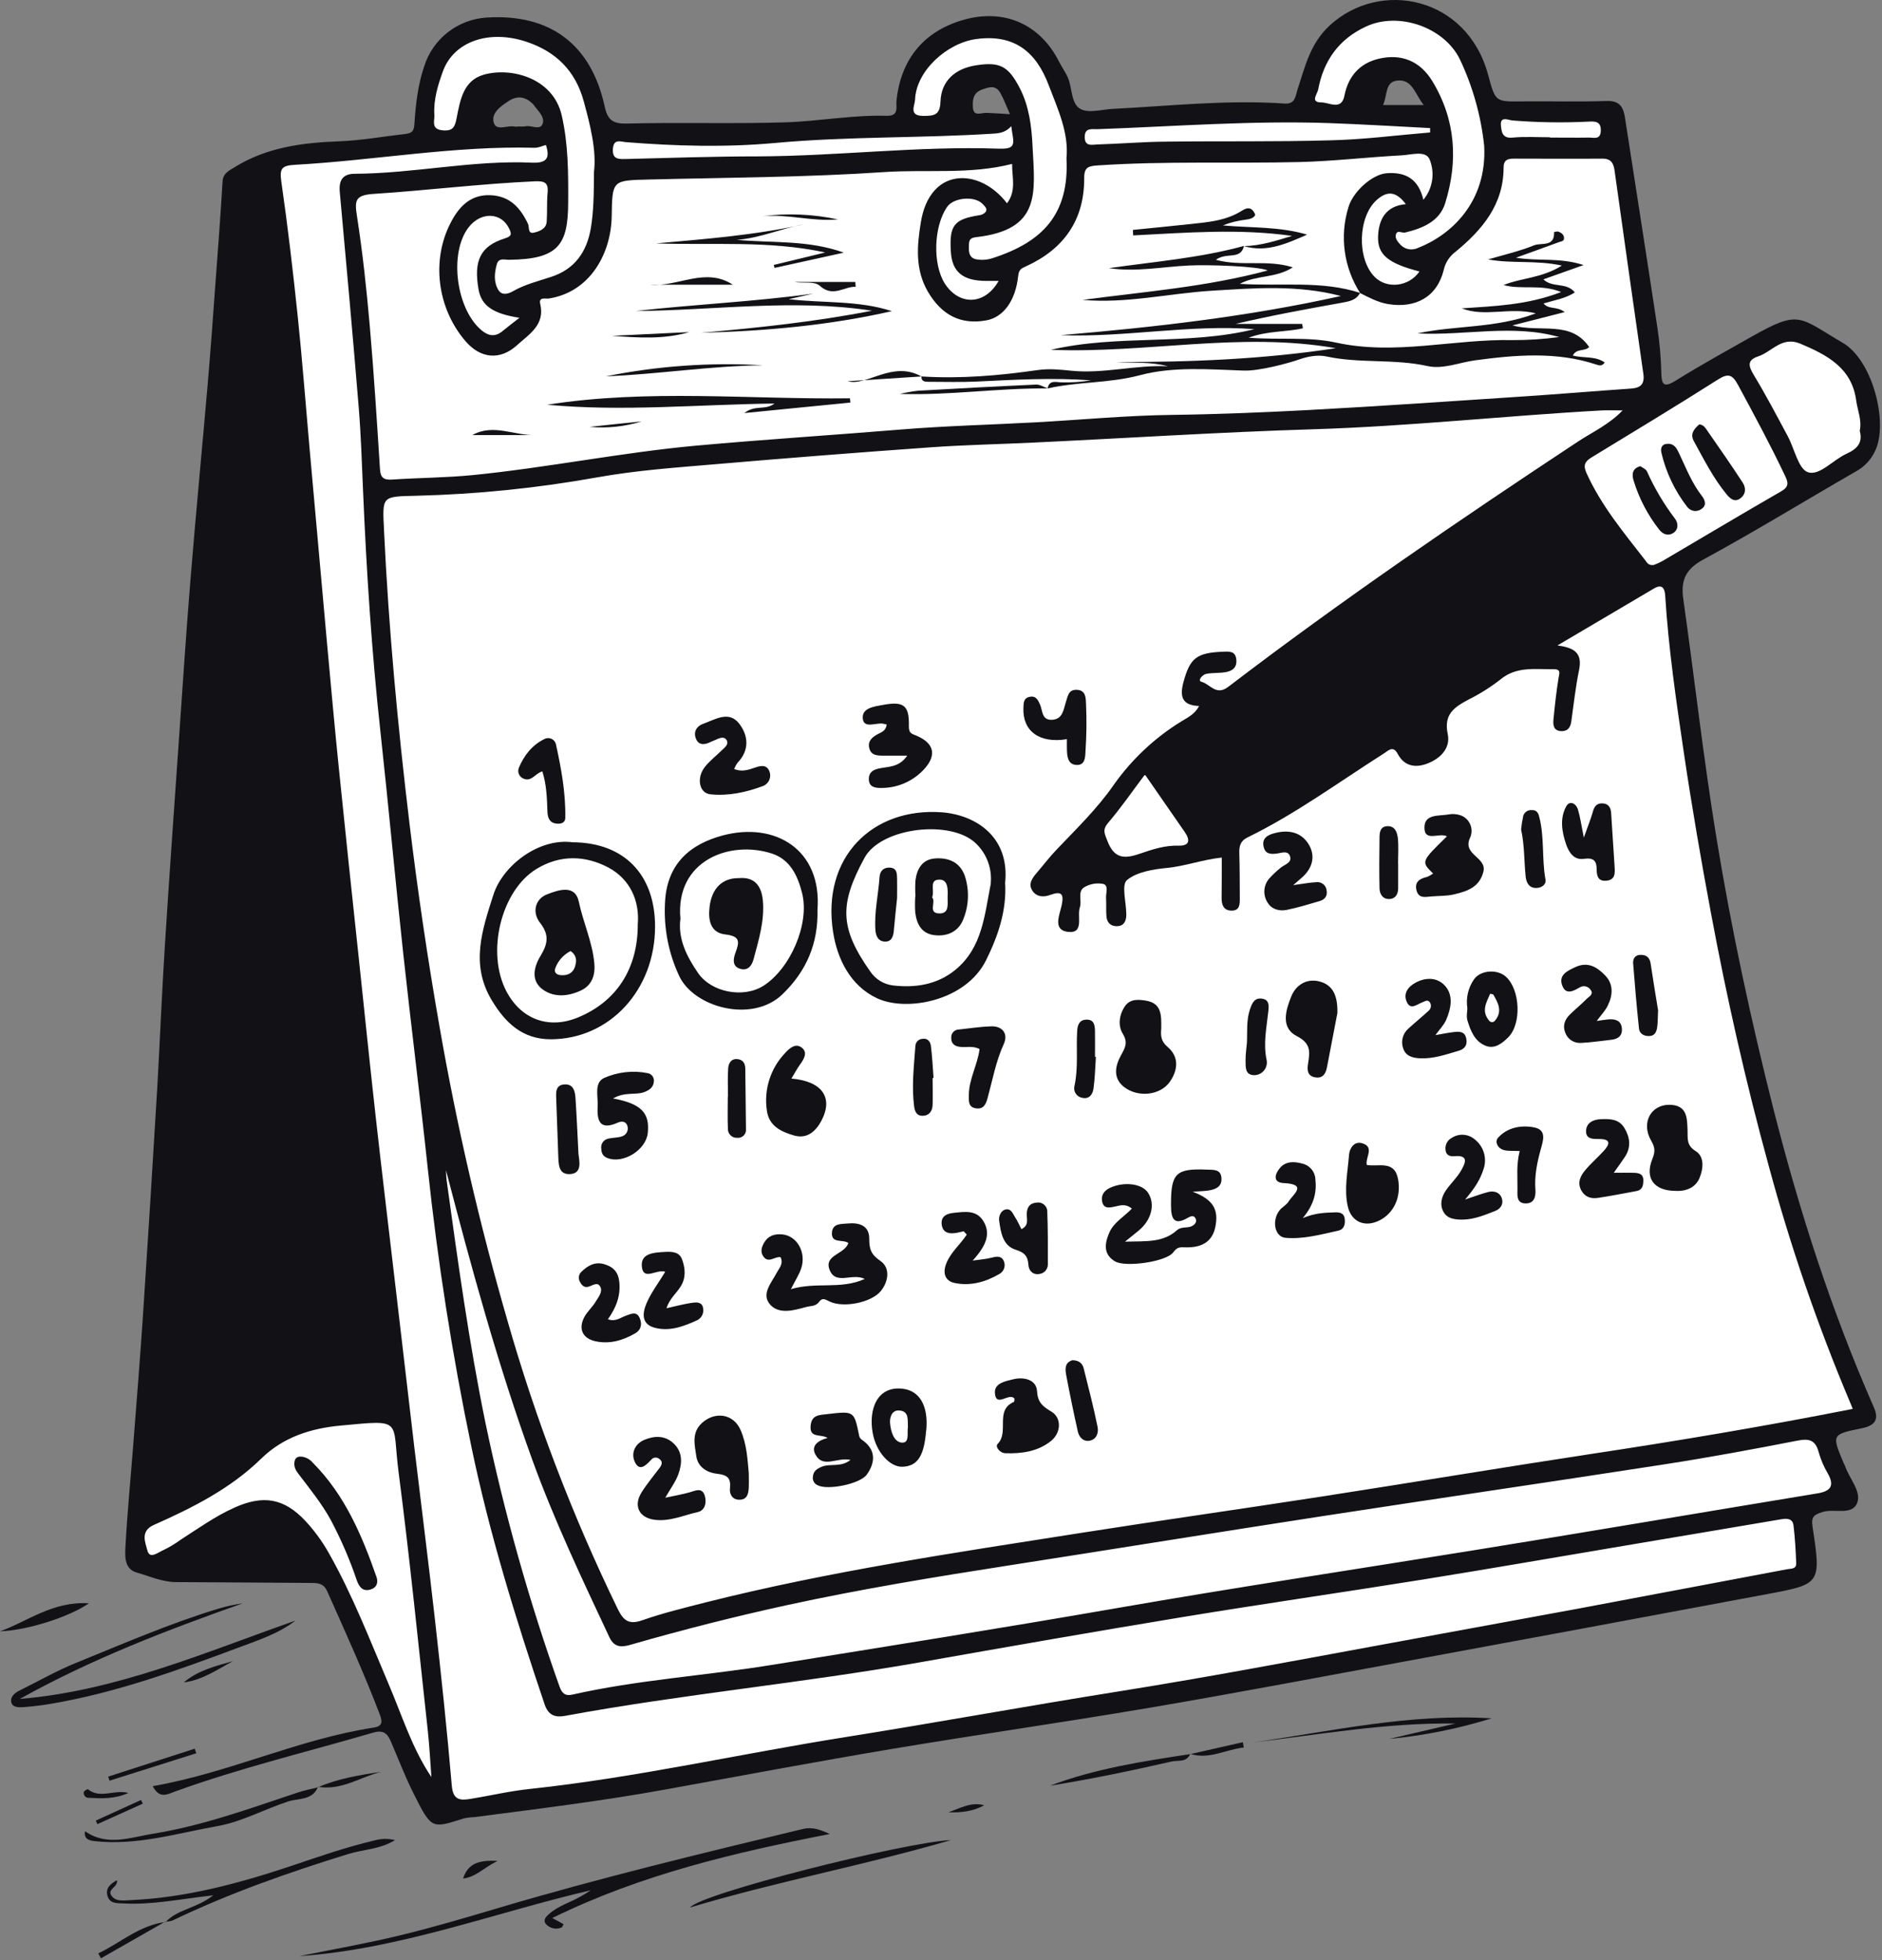
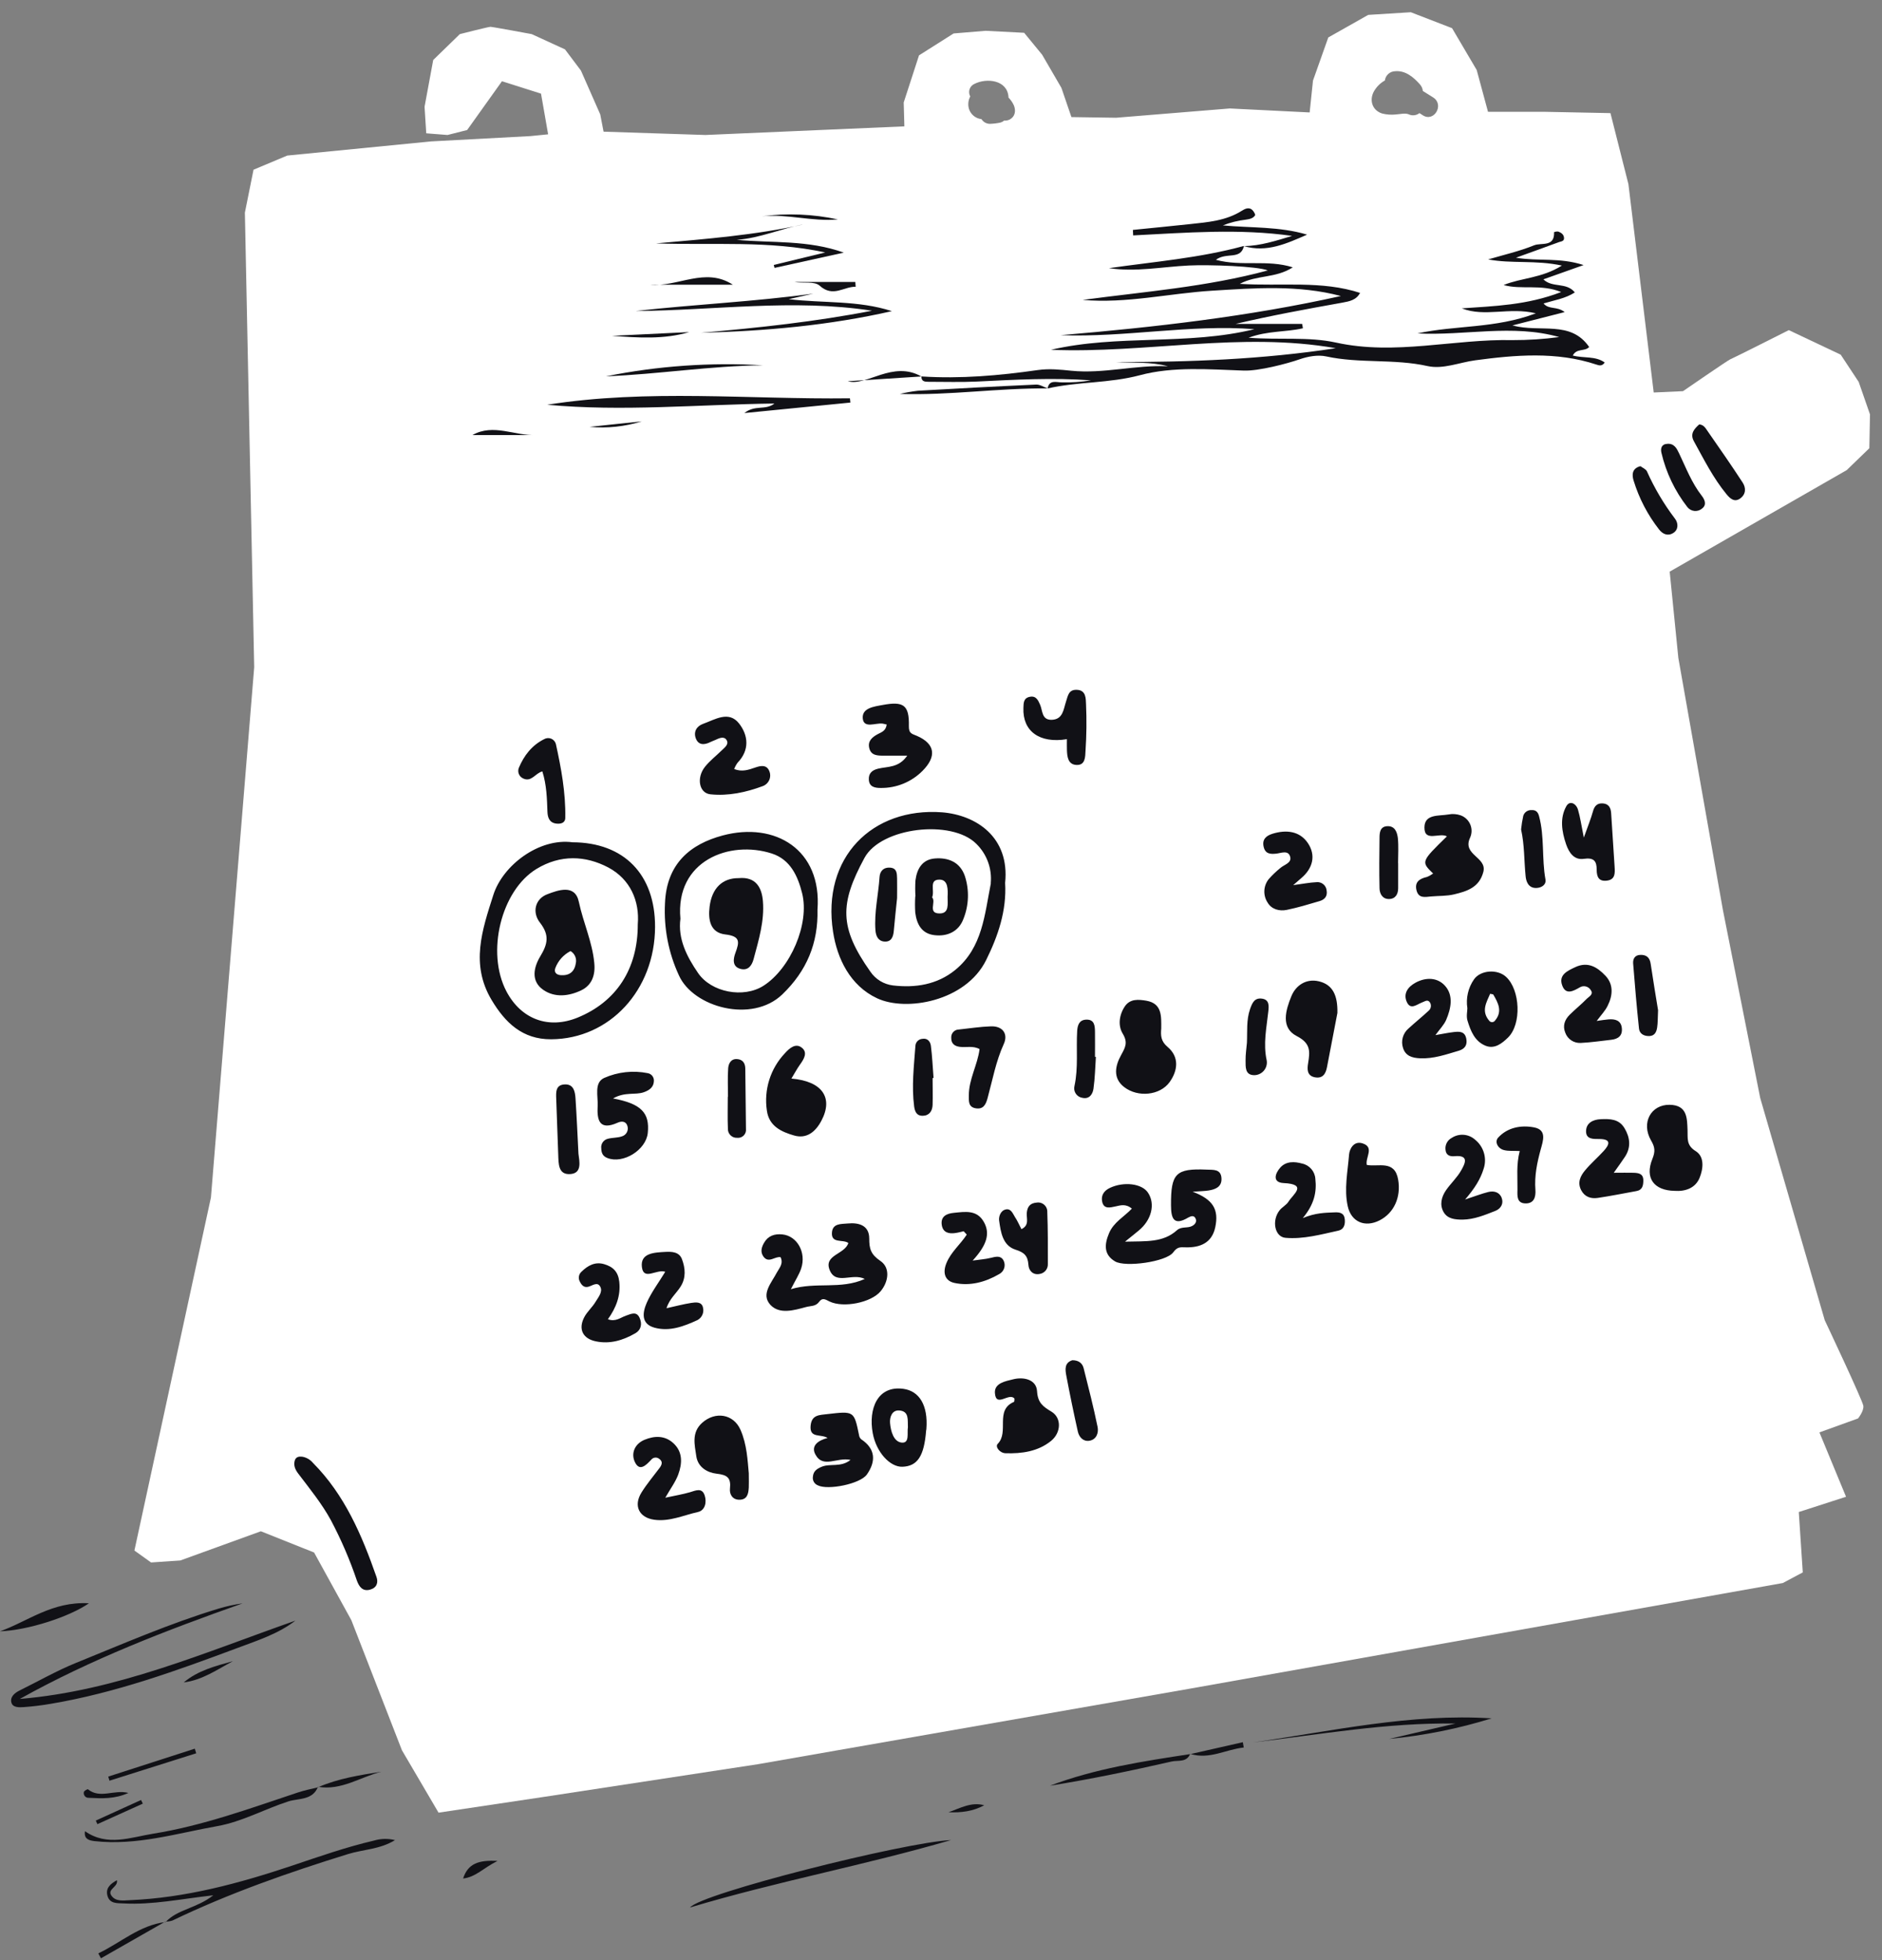
<svg xmlns="http://www.w3.org/2000/svg" height="300" viewBox="0 0 288 300" width="288">
  <rect x="0" y="0" width="288" height="300" fill="#808080" stroke="none" />
  <g fill="none" fill-rule="evenodd">
    <path d="m286.061 68.605.102-5.18-1.731-4.977-2.75-4.164-7.943-3.758s-8.656 4.368-8.962 4.469c-.306.102-7.231 4.875-7.231 4.875l-4.481.203-3.87-31.893-2.75-10.868-10.184-.203h-8.554l-1.731-6.399-3.768-6.399-6.314-2.438-6.518.406-6.11 3.453-2.342 6.602-.509 4.875-12.221-.609-17.414 1.422-6.823-.102-1.528-4.469-2.953-5.079-2.75-3.352-5.907-.305-4.888.406-5.296 3.352-2.342 7.211.102 3.657-30.45 1.32-15.581-.508-.509-2.641-2.953-6.704-2.444-3.25-5.092-2.336s-6.008-1.117-6.314-1.117-4.685 1.117-4.685 1.117l-4.074 3.961-1.324 7.159.257 4.063 3.259.256 3.002-.76 5.328-7.467 5.976 1.897 1.088 6.228-2.717.272-15.207.813-21.997 2.165-5.161 2.165-1.324 6.57 1.426 69.576-6.62 81.155-10.082 46.519-1.629 7.516 2.546 1.828 4.481-.305 12.322-4.469 8.147 3.25 5.703 10.36 7.74 19.908 5.601 9.548 16.294-2.438 32.588-4.977 66.195-11.579 90.636-16.15 3.055-1.625-.611-9.243 7.231-2.336-4.074-9.852 5.907-2.133s.917-1.117.815-1.93c-.102-.813-5.907-13.103-5.907-13.103l-9.878-34.026-5.703-28.744-6.823-38.597-1.324-13.204 27.089-15.54zm-131.494-50.342c-.279.152-.596.22-.912.195-.167.146-.367.25-.583.305-.517.11-1.044.174-1.572.191-.531.004-1.025-.269-1.304-.719-.886-.097-1.634-.702-1.91-1.548-.197-.642-.128-1.335.191-1.926-.188-.335-.227-.733-.107-1.097.12-.365.388-.662.739-.82 1.882-.959 5.067-.613 5.222 2.031v.053c.336.347.611.748.815 1.186.334.792.224 1.682-.578 2.149zm63.181-.609-.53-.341c-.478.374-1.129.441-1.674.175-.448-.211-1.466 0-1.951.033-.696.072-1.399.022-2.078-.146-1.519-.475-2.012-2.031-1.263-3.392.396-.696.975-1.272 1.674-1.666.102-.792.764-1.392 1.564-1.418 1.597-.138 2.827.918 3.813 2.031.245.279.397.627.436.995.521.333 1.055.658 1.585.995 1.727 1.097.143 3.819-1.576 2.734z" fill="#fff" fill-rule="nonzero" />
    <g fill="#111116">
-       <path d="m23.378 273.375c11.65-2.031 22.266-7.195 33.81-8.963 1.352-.207 1.348-.914.953-1.954-2.444-6.407-5.271-12.631-8.057-18.888-.599-1.345-1.556-1.292-2.68-1.3-6.803-.033-13.61-.11-20.417-.126-2.151 0-4.074-.902-6.074-1.467-2.061-.589-1.776-2.816-1.686-4.469.281-5.018.774-10.023 1.161-15.032.513-6.655 1.059-13.31 1.499-19.969.766-11.59 1.494-23.182 2.183-34.778.407-7.216.701-14.439 1.157-21.655.664-10.498 1.418-20.993 2.147-31.491.562-8.024 1.079-16.052 1.735-24.068.815-10.108 1.792-20.204 2.664-30.305.436-5.095.815-10.194 1.177-15.292.407-5.282.786-10.563 1.112-15.845.077-1.251.912-1.601 1.788-2.153 4.929-3.08 10.449-3.787 16.07-3.994 3.405-.13 6.738-.739 10.102-1.121 1.304-.15 1.34-.723 1.409-1.771.196-2.909.542-5.794 1.487-8.593 1.335-4.223 5.142-7.187 9.573-7.455 9.65-.605 15.924 4.063 18.013 13.484.407 1.918 1.031 2.799 3.308 2.742 8.086-.207 16.18.061 24.262-.183 5.21-.158 10.392-1.162 15.63-1.004 1.923.061 1.393-1.406 1.479-2.259.635-6.33 4.143-10.665 10.204-12.412 6.261-1.804 11.793.622 14.701 6.427.448.898 1.092 1.715 1.426 2.649.574 1.593.432 3.847 1.89 4.579 1.287.65 3.218.037 4.864-.045 8.77-.443 17.516-1.426 26.327-.813 1.597.106 1.629-1.056 1.955-2.109 1.153-3.514 1.931-7.077 4.937-9.848 7.695-7.09 21.028-4.469 24.254 7.61 1.096 4.099 1.108 4.063 5.149 4.014 4.322-.045 8.652.085 12.97-.061 1.984-.069 2.558.922 2.807 2.543 1.654 10.701 3.34 21.399 4.953 32.096.345 2.257.547 4.535.603 6.817.041 1.934.31 2.531 2.269 1.308 3.797-2.373 7.74-4.534 11.634-6.74 7.332-4.14 7.157-2.933 13.903 1.012 4.245 2.482 6.738 11.144 5.206 15.817-.563 1.666-1.741 3.055-3.296 3.884-7.772 4.469-15.427 9.178-23.305 13.456-2.754 1.495-3.442 3.23-3.039 6.07 1.715 12.103 3.071 24.267 5.039 36.33 2.297 14.078 5.296 28.033 8.799 41.867 3.955 15.544 8.852 30.768 15.317 45.467.855 1.946.114 2.82-1.878 3.222-4.575.926-4.562.983-2.774 5.245.069.171.175.325.236.496.635 1.901 2.485 3.852 1.902 5.574-.725 2.141-3.548.898-5.369 1.503-1.222.406-1.739.646-1.495 2.259 1.328 8.711 1.251 8.763-6.827 10.275-18.717 3.505-37.426 6.983-56.129 10.433-12.852 2.373-25.692 4.806-38.572 6.996-13.101 2.226-26.266 4.095-39.371 6.293-11.544 1.938-23.048 4.103-34.568 6.192-9.728 1.767-19.553 2.97-29.33 4.242-.548.02-1.093.088-1.629.203-4.888 1.56-4.888 1.674-7.605-3.713-1.316-2.596-2.35-5.334-3.507-8.012-.521-1.219-1.104-1.885-2.709-1.414-10.111 2.954-20.368 5.399-30.295 8.999-1.21.435-2.412 1.219-3.454-.804zm184.715-228.549.069.057c-2.519-3.904-3.184-8.717-1.817-13.155.713-2.438 3.666-5.046 5.841-5.213 2.909-.228 4.888.878 5.63 4.063 1.427-1.718 1.799-4.075.97-6.147-.591-1.475-2.819-.731-4.298-.654-5.218.272-10.424.898-15.647 1.024-10.261.248-20.531-.175-30.788.512-1.405.093-2.151.207-2.139 1.914.037 6.415-3.088 10.872-8.876 13.521-.684.313-1.108.443-1.222 1.446-.407 3.892-2.306 6.362-4.856 6.834-3.89.719-6.848-.768-8.962-4.38-1.98-3.405-1.678-7.025-1.075-10.661.301-1.804.904-3.559 2.179-4.932 2.819-3.031 7.776-2.129 10.999 2.06 1.466-1.914.754-3.998.782-6.029-6.493 1.654-13.035.813-19.525 1.247-11.993.813-24.034.841-36.071 1.142-5.585.138-5.593.077-5.679 5.619-.094 5.737-3.32 11.616-9.634 12.595-.473.073-1.572-.297-1.304.837.762 3.201-1.695 4.619-3.52 6.281-2.627 2.401-5.626 2.084-7.927-.605-4.314-5.03-5.271-12.404-2.208-18.21 1.222-2.332 2.961-4.225 5.984-4.12 3.023.106 4.619 1.914 5.797 4.38.24.5-.069 1.584.908 1.357.815-.195 1.87-.553 1.955-1.67.106-1.459 0-2.933.134-4.384.171-1.625-.456-1.873-1.988-1.804-8.241.37-16.425 1.389-24.641 1.926-2.851.187-2.904 1.032-2.534 3.417.868 5.586 1.471 11.221 1.963 16.857.635 7.281 1.088 14.573 1.556 21.862.081 1.32.587 1.67 1.862 1.584 4.118-.276 8.265-.28 12.371-.687 11.463-1.142 22.759-3.47 34.263-4.514 10.4-.943 20.82-1.601 31.224-2.458 6.835-.561 13.703-.723 20.559-1.097 6.962-.382 13.923-1.052 20.889-1.142s13.944-.374 20.905-.743c11.076-.593 22.14-1.369 33.204-2.1 5.393-.358 10.779-.813 16.172-1.186 1.515-.102 2.102-.731 1.882-2.259-1.488-10.366-2.956-20.734-4.404-31.105-.159-1.142-.542-1.84-1.878-1.828-4.505.041-9.015 0-13.52 0-.929 0-1.589.183-1.585 1.357 0 5.664-3.259 9.527-7.332 12.879-.926.679-1.574 1.669-1.825 2.787-1.018 4.156-4.318 5.936-8.554 5.233-1.585-.28-2.909-1.012-4.294-1.706zm-21.13 86.424c-2.978.329-5.56 1.304-8.318 1.58-2.147.215-4.64.597-6.184 1.865-.868.711-.126 3.376-.106 5.164v.272c-.037.947-.444 1.625-1.462 1.625-1.018 0-1.515-.622-1.581-1.56s0-1.836-.053-2.751c-.053-.76.444-1.942-.448-2.161-.999-.189-2.034-.004-2.904.52-1.047.662-.314 2.064-.66 3.071-.473 1.361.733 4.063-1.845 3.746-2.355-.297-1.242-2.604-.929-4.091.379-1.78-.086-2.174-1.784-1.552-.97.358-2.082.329-2.725-.687-.644-1.016 0-1.897.68-2.69 1.018-1.178 1.959-2.438 3.031-3.551 3.035-3.185 6.22-6.273 8.73-9.881 2.743-3.901 6.25-7.207 10.31-9.718.97-.613 2.126-1.101 2.778-2.397-2.684-.089-2.97-1.524-2.379-3.697.99-3.632 2-4.469 6.11-4.611.937-.028 1.87-.114 1.972 1.259.086 1.219-.644 1.682-1.593 1.861-.949.179-2.037.081-3.01.272-.599.118-1.409 1.048-.717 1.219 1.295.333 2.212 2.198 4.074.772 17.329-13.237 35.33-25.523 53.518-37.54 2.204-1.454 4.701-2.564 6.844-4.774-1.336 0-2.249-.041-3.153 0-14.763.813-29.468 2.438-44.263 2.889-14.221.435-28.433 1.357-42.646 2.031-5.23.256-10.469.349-15.687.719-10.974.78-21.943 1.64-32.906 2.58-6.11.524-12.221.943-18.29 2.031-9.116 1.64-18.346 2.58-27.606 2.811-5.397.142-5.247-.037-4.994 5.322.705 14.947 2.09 29.825 3.878 44.691 1.263 10.49 2.805 20.932 4.628 31.324 2.644 15.162 6.114 30.169 10.396 44.955 4.333 15.166 9.98 29.928 16.877 44.118.892 1.812 1.739 2.405 3.784 1.686 3.173-1.113 6.461-1.901 9.719-2.738 18.869-4.749 38.092-7.593 57.278-10.604 12.359-1.942 24.743-3.693 37.102-5.607 13.712-2.125 27.399-4.412 41.118-6.501 13.329-2.011 26.617-4.25 39.974-6.886-.187-.463-.314-.813-.452-1.117-4.954-11.76-9.105-23.84-12.424-36.159-3.487-12.725-6.383-25.571-8.807-38.552-1.519-8.126-2.929-16.3-4.143-24.483-1.189-8.016-2.363-16.06-2.872-24.166-.073-1.162-.485-1.812-1.731-1.081-4.921 2.895-9.839 5.798-14.754 8.707 2.444.345 3.87 1.044 3.304 3.77-.534 2.584-.815 5.221-1.185 7.841-.134.963-.566 1.564-1.585 1.503-1.173-.073-1.222-.979-1.145-1.816.208-2.088.432-4.177.766-6.249.122-.784.448-1.434-.786-1.414-2.794.049-5.638-.475-8.11 1.584-1.521 1.188-3.159 2.218-4.888 3.076-2.151 1.15-3.809 2.235-3.165 5.261.468 2.202-1.169 3.807-3.214 4.558-1.768.646-3.438.374-4.44-1.519-.741-1.402-1.519-.406-2.208 0-6.864 4.359-13.443 9.21-20.775 12.79-1.128.553-1.287 1.365-1.255 2.438.065 2.271.061 4.546.073 6.821 0 .939.037 1.975-1.304 1.942-1.177-.028-1.483-.886-1.479-1.914.029-1.946.024-3.953.024-6.212zm-103.419-109.062c-.574.15-1.153.443-1.719.431-12.339-.329-24.49 1.93-36.752 2.608-2.065.114-2.293.674-2.016 2.612.986 6.854 1.788 13.74 2.509 20.631.693 6.635 1.194 13.285 1.784 19.908.893 10.005 1.79 20.012 2.689 30.02.587 6.456 1.177 12.912 1.833 19.363.994 9.795 2.037 19.587 3.084 29.378.843 7.987 1.666 15.975 2.558 23.971.965 8.609 2.004 17.214 3.01 25.819.961 8.239 1.927 16.48 2.896 24.722 1.043 8.772 2.163 17.535 3.149 26.315.945 8.438 1.849 16.889 2.57 25.348.187 2.198 1.267 2.271 2.851 2.011 3.059-.5 6.09-1.219 9.165-1.532 16.188-1.735 32.063-5.359 48.113-7.91 13.972-2.222 27.888-4.774 41.86-7 13.17-2.096 26.274-4.571 39.387-6.984 10.32-1.896 20.639-3.792 30.959-5.688 10.673-1.995 21.337-4.034 32.006-6.037.619-.114 1.422 0 1.39-.914-.07-1.918-.176-3.839-.408-5.745-.114-1.064-.9-1.158-1.853-.995-8.021 1.369-16.042 2.702-24.067 4.063-10.278 1.727-20.543 3.518-30.833 5.172-12.196 1.958-24.441 3.713-36.617 5.72-13.443 2.214-26.861 4.567-40.279 6.939-18.042 3.189-36.312 4.875-54.329 8.199-1.515.28-2.57-.065-3.141-1.755-4.375-12.956-8.416-26.002-11.202-39.409-2.938-14.106-5.167-28.326-6.685-42.66-1.169-10.97-2.566-21.915-3.752-32.884-1.222-11.234-2.236-22.492-3.467-33.721-1.356-12.359-2.159-24.755-2.684-37.171-.179-4.209-.314-8.426-.656-12.623-.904-11.002-1.894-22-2.9-32.994-.163-1.8.44-2.791 2.289-2.799 9.088-.041 18.05-2.117 27.158-1.698 2.289.085 2.729-.756 2.098-2.71zm-15.292 156.926c.033.536.029 1.077.106 1.625 1.723 12.44 3.426 24.885 5.964 37.191 2.851 13.634 6.625 27.06 11.296 40.185.375 1.06.876 1.495 1.976 1.247 10.001-2.259 20.241-2.881 30.332-4.514 17.687-2.844 35.383-5.659 53.034-8.731 18.005-3.132 36.071-5.863 54.113-8.772 17.683-2.844 35.346-5.863 53.021-8.776 2.004-.329 2.713-1.125 1.605-3.063-.599-1.02-1.066-2.112-1.389-3.25-.481-1.824-1.418-2.125-3.222-1.771-6.738 1.316-13.492 2.568-20.278 3.62-17.37 2.69-34.764 5.225-52.141 7.898-16.017 2.466-32.018 5.054-48.031 7.549-11.467 1.784-22.918 3.657-34.254 6.127-7.946 1.739-15.833 3.735-23.659 5.989-1.312.382-2.627.703-3.463-1.073-4.192-8.938-8.412-17.832-11.785-27.115-5.283-14.581-9.345-29.472-13.223-44.366zm-2.236 92.872c-.179-2.352-.289-4.709-.546-7.053-1.446-13.224-2.762-26.469-4.481-39.661-1.035-8.044.847-8-8.844-7.086-4.481.406-8.779 1.735-12.172 5.058-4.713 4.611-10.514 7.524-16.445 10.157-2.135.951-1.259 2.738-.982 3.88.358 1.454 1.674.28 2.473-.041.907-.436 1.772-.956 2.583-1.552 2.697-1.731 5.296-3.6 8.237-4.928 4.416-1.995 7.626-1.479 10.901 2.031 1.373 1.481 2.568 3.118 3.56 4.875 3.642 6.431 6.294 13.326 9.178 20.107 2.037 4.749 3.528 9.722 6.538 14.212zm187.049-185.512c.444-.164.877-.358 1.295-.581 6.074-3.567 12.115-7.187 18.217-10.697 1.255-.723 1.063-1.373.57-2.413-2.228-4.701-4.701-9.267-7.165-13.842-.851-1.576-1.471-1.873-3.063-.865-6.4 4.063-12.881 7.983-19.353 11.924-1.018.626-1.34 1.178-.786 2.405 2.245 4.973 5.703 9.113 9.007 13.367.257.353.464.792 1.279.703zm-162.172-60.097c.407-3.323-.53-7.098-1.572-10.905-1.283-4.676-4.269-7.569-8.713-9.064-5.789-1.946-11.17-.045-12.824 4.493-.778 2.137-1.45 4.339-1.316 6.667.057.975-.558 2.23 1.308 2.385 1.552.126 1.837-.536 2.098-1.861.525-2.677.998-5.72 4.074-6.635 4.074-1.219 10.673.358 12.013 6.212 1.014 4.412 1.01 8.861.986 13.338-.029 6.395-1.409 8.686-9.08 8.755-.697 0-1.548-.333-1.837.674-.383 1.349-.501 2.771.257 3.982.485.78 1.373.634 2.187.167 1.841-1.056 3.898-1.556 5.899-2.218 3.552-1.17 5.41-3.766 6.037-7.415.444-2.633.464-5.269.485-8.577zm136.228-4.063c-.486-4.598-1.748-9.082-3.731-13.261-2.416-4.908-9.394-7.313-14.363-4.985-4.159 1.938-6.477 5.217-7.308 9.629-.134.723-1.279 1.975.497 1.979 1.173 0 3.071 1.284 3.52-1.024.587-3.023 2.395-4.981 5.239-5.655 3.426-.813 6.322.305 8.22 3.437 3.593 5.928 3.955 12.258 1.951 18.689-.855 2.763-3.475 3.835-6.131 4.469-.464.114-1.185-.451-1.401.284-.183.63.326 1.194.762 1.65.687.666 1.715.839 2.583.435 5.047-1.958 10.628-7 10.164-15.658zm-63.918 1.905c.375-3.945-1.344-7.541-2.717-11.173-1.894-5.018-5.173-7.866-11.088-7.069-4.456.597-9.202 4.843-9.369 9.288-.029.882-1.039 2.478 1.271 2.474 1.674 0 2.546-.114 2.623-2.21.118-3.157 2.232-5.034 5.459-5.534 3.63-.565 4.917.138 6.636 3.421 1.475 2.824 1.849 5.96 1.992 8.979.354 7.106 1.365 12.794-8.697 13.911-1.116.122-1.027.784-1.047 1.515-.029.894.13 1.698 1.173 1.877.817.138 1.656.076 2.444-.183 7.626-2.458 11.76-6.679 11.32-15.296zm121.392 41.713c.346-1.625-.338-3.116-.546-4.648-.676-4.993-4.452-6.956-8.554-8.686-2.811-1.182-4.318 1.239-6.436 1.946-1.764.589-1.487 1.507-.668 2.868 1.841 3.043 3.495 6.2 5.182 9.344 1.035 1.918 1.629 5.03 3.092 5.521 1.776.593 3.845-1.897 5.894-2.82 1.621-.735 2.546-1.694 2.033-3.514zm-129.84-46.617c-.851.926-1.719 1.073-2.672 1.134-11.145.719-22.323.406-33.476 1.434-7.548.691-15.223.483-22.812-.126-.79-.061-1.898-.577-2.004 1.024-.094 1.479.676 1.589 1.845 1.56 6.774-.171 13.549-.406 20.323-.406 12.29-.045 24.531-1.605 36.821-1.182 2.24.077 2.481-.386 2.167-2.157-.053-.272-.094-.544-.191-1.28zm64.093.959c0-.223 0-.447 0-.67-5.145-.26-10.29-.581-15.435-.764-11.846-.406-23.655.504-35.481.934-.815.028-1.951-.288-1.939 1.219.012 1.507 1.173 1.138 1.968 1.117 3.487-.106 6.974-.406 10.461-.431 8.351-.102 16.702.037 25.052-.199 5.108-.106 10.229-.78 15.374-1.207zm-43.64 98.271c-1.963 2.608-3.666 5.095-5.63 7.386-.929 1.093-.534 1.674-.102 2.799 1.039 2.738 2.636 2.742 4.998 1.918 1.87-.65 3.801-1.276 5.87-1.219 1.691.049 1.829-.813.961-2.08zm-95.728-69.909c-3.959-.609-5.801-1.796-6.249-4.339-.778-4.416.297-6.643 4.025-7.809 1.088-.341 1.043-.687.664-1.491-1.198-2.535-4.342-2.637-6.224-.183-3.031 3.949-1.886 12.595 2.065 15.796 1.084.869 2.094.959 3.181.033.839-.695 1.707-1.341 2.554-2.007zm73.324-5.643h-1.882c-3.552 0-5.214-1.361-5.41-4.412-.269-4.112.468-5.038 4.416-5.651.347-.048.665-.22.896-.483.35-.479-.126-.874-.407-1.178-1.169-1.341-4.481-1.073-5.487.406-2.061 2.986-2.232 8.768-.342 11.733 2.183 3.376 6.102 3.348 8.233-.414zm64.415-1.438c-4.811-1.264-6.473-2.56-6.33-5.473.118-2.438 1.116-4.558 4.249-4.835-1.454-1.91-2.79-2.145-4.481-.622-2.851 2.576-3.043 8.963-.297 11.758 1.866 1.869 5.23 1.528 6.86-.829zm19.96-20.546v.049c2.037 0 4.029.033 6.041 0 .713 0 1.691.366 1.748-1.032.057-1.398-.815-1.471-1.752-1.418-3.929.203-7.867.146-11.789-.171-.554-.041-1.894-.743-1.739.772.086.878.155 1.999 1.727 1.857 1.91-.187 3.841-.057 5.764-.057zm-157.875-1.625v-.041c.364.045.732.045 1.096 0 .9-.244 2.261.707 2.648-.435.346-1.024-.737-1.962-1.377-2.844-.051-.077-.109-.147-.175-.211-1.141-1.048-2.302-1.284-3.703-.362-1.271.841-2.689 1.853-2.212 3.352.407 1.247 2.09.288 3.177.532.181.018.364.018.546 0zm75.251-1.901c-.57-1.284-.941-2.316-1.471-3.25-.713-1.276-1.743-.918-2.851-.504-1.369.508-1.409 1.625-1.352 2.69.081 1.515 1.283.813 2.098.857 1.063.037 2.126.114 3.577.199zm63.323-1.406c-1.348-1.625-1.711-4.014-4.074-3.742-1.91.223-1.458 2.267-2.163 3.742zm-90.905 264.619c-14.567 2.844-28.82 6.167-42.459 12.859l1.735.943c-.147.248-.2.475-.318.512-.782.328-1.685.159-2.293-.431-.554-.532-.24-1.036.151-1.422.994-.975 2.253-1.544 3.507-2.113 1.084-.487 2.123-1.068 3.104-1.739-14.836 3.466-29.199 9.011-44.565 10.084 5.108-1.04 10.245-1.938 15.304-3.161 5.059-1.223 10.058-2.698 15.044-4.185 15.422-4.587 31.053-8.357 46.687-12.119 1.434-.345 2.648.106 4.102.772z" />
      <path d="m45.208 248.039c-2.64 2.031-5.772 3.027-8.799 4.16-9.369 3.498-18.738 6.907-28.653 8.573-1.349.235-2.708.401-4.074.5-.697.045-1.703.114-1.931-.666-.248-.865.456-1.487 1.263-1.881 2.851-1.41 5.662-3.019 8.616-4.217 7.202-2.921 14.335-6.033 21.785-8.296 1.212-.367 2.452-.639 3.707-.813-11.679 4.128-23.219 8.556-34.087 14.626 14.836-1.231 28.34-7.138 42.173-11.985zm-19.854 46.125c1.817-1.958 4.717-2.064 7.284-4.087-4.99.565-9.3 1.483-13.695 1.247-1.006-.053-2.151.077-2.497-1.17-.33-1.174.464-1.84 1.442-2.385.248 1.016-1.507 1.365-.855 2.336.652.971 1.825.764 2.799.723 8.554-.358 16.759-2.576 24.849-5.282 4.147-1.394 8.273-2.844 12.547-3.843 1.048-.313 2.162-.337 3.222-.069-2.334 1.426-4.888 1.422-7.178 2.129-9.19 2.844-18.225 6.013-26.885 10.177-.346.108-.705.165-1.067.171zm166.441-27.485c12.09-1.739 24.071-4.469 36.458-3.681-5.096 1.583-10.342 2.637-15.655 3.145l10.131-2.356c-10.465-.15-20.669 1.67-30.935 2.893zm-46.251 14.943c-13.276 3.872-26.625 6.322-39.945 10.32 1.633-2.125 32.662-9.962 39.945-10.32zm-96.881-8.158c-.815 2.113-3.01 1.747-4.538 2.243-3.666 1.19-7.121 3.12-10.844 3.778-6.208 1.101-12.367 3.023-18.812 2.3-.815-.093-1.67-.313-1.462-1.515 3.405 2.385 6.99.934 10.416.382 7.609-1.219 14.848-3.876 22.136-6.301 1.031-.345 2.11-.557 3.165-.813zm133.466-5.034c-.53 1.353-1.862.951-2.827 1.17-6.171 1.406-12.367 2.702-18.632 3.709 6.925-2.625 14.217-3.742 21.504-4.847zm-182.128-18.754c4.249-1.507 7.988-4.619 13.606-4.29-2.978 2.072-9.308 4.128-13.606 4.29zm16.563 22.236 13.247-4.274c.073.236.143.471.216.707l-13.276 4.193c-.061-.207-.126-.414-.187-.626z" />
      <path d="m25.297 294.103-9.85 5.619-.407-.756c3.43-1.625 6.306-4.311 10.306-4.802zm10.339-39.856c-2.412 1.288-4.681 2.897-7.516 3.25 2.171-1.832 4.864-2.511 7.516-3.25zm146.55 14.216 8-1.816c.049.268.098.54.143.813-2.729.284-5.235 1.877-8.176.983zm-133.462 5.054c3.08-1.329 6.355-1.836 9.626-2.352-3.218.813-6.11 2.913-9.679 2.308zm-29.073.894c-2.102.951-4.074.849-6.057.748-.233.018-.461-.077-.611-.257s-.203-.42-.143-.645c.049-.183.55-.447.615-.406 1.866 1.519 3.996-.004 6.196.561z" />
      <path d="m21.855 276.048-6.95 3.14-.248-.544 6.925-3.153z" />
      <path d="m145.149 277.368c1.776-.613 3.479-1.625 5.463-1.069-1.719.943-3.564 1.15-5.463 1.069zm-69.014 7.447c-2.2 1.105-3.348 2.482-5.267 2.694.741-2.3 2.383-2.844 5.267-2.694zm11.479-155.902c7.874.028 12.652 4.928 12.628 12.952-.029 9.674-6.95 17.157-15.911 17.198-4.387.02-7.031-2.543-9.113-6.033-3.234-5.432-1.45-10.661.273-16.048 1.446-4.546 6.986-8.755 12.123-8.069zm9.984 12.558c.297-3.559-1.141-6.907-4.513-8.703-3.483-1.836-7.332-2.007-10.999.232-5.393 3.291-7.74 12.757-4.579 18.75 2.261 4.27 6.453 5.806 10.889 3.994 5.903-2.417 9.218-7.427 9.202-14.273zm56.215-6.338c.253 4.246-1.092 8.15-2.917 11.831-3.124 6.301-12.221 7.91-16.673 5.826-4.147-1.942-6.11-6.094-6.738-10.157-1.78-11.449 6.045-19.095 16.665-18.307 5.226.414 10.392 3.795 9.662 10.807zm-2.2.045c.213-2.245-.603-4.465-2.22-6.041-3.772-3.77-14.579-2.535-17.109 2.174-3.788 7.004-3.886 10.624.912 17.409.79 1.161 2.042 1.926 3.438 2.1 3.438.406 6.787-.114 9.552-2.373 4.184-3.425 4.485-8.503 5.446-13.265zm-26.515 4.042c.122 5.119-1.629 9.369-5.389 12.981-4.628 4.441-13.598 1.987-15.809-2.905-1.602-3.453-2.336-7.243-2.139-11.043.236-6.115 3.931-9.068 8.819-10.38 8.057-2.157 15.211 2.182 14.518 11.347zm-20.975 1.389c-.407 3.092.965 5.777 2.689 8.296 2.037 2.998 6.974 3.908 10.017 1.97 4.11-2.616 7.104-9.474 5.915-14.179-.648-2.576-1.776-5.139-4.628-6.062-6.44-2.088-14.807 1.081-13.993 9.974zm78.375 41.782c3.161 1.186 4.041 2.734 3.471 5.444-.517 2.438-2.367 3.128-4.526 3.071-.872-.024-1.275-.085-1.91.772-1.075 1.454-7.332 2.312-8.897 1.381-1.768-1.044-1.629-2.629-.921-4.315.709-1.686 2.289-2.495 3.491-3.762-.925-.784-1.743-.504-2.489-.341-.851.183-1.756.439-2.037-.65-.232-.947.179-1.723 1.189-2.194 2.102-.979 4.888-.67 5.813.756 1.145 1.727.534 4.189-1.438 5.794-.481.406-.965.784-2.086 1.69 3.259-.085 5.821.167 7.956-1.755.688-.613 1.629-.256 2.338-.654.407-.223.741-.622.509-1.129-.232-.508-.66-.406-1.112-.158-2.285 1.365-2.644.065-2.652-1.877-.029-4.875.729-5.659 5.467-5.452 1.002.045 2.183-.122 2.257 1.341.065 1.292-.908 1.686-1.972 1.853-.615.098-1.259.102-2.452.187zm-63.046 10.027c-.851-.187-1.841 1.028-2.644-.126-.489-.707-.257-1.426.11-2.072.611-1.077 1.605-1.414 2.803-1.292 2.257.223 3.699 2.759 2.88 5.221-.31.926-.872 1.771-1.576 3.165 3.845-1.17 7.589.098 11.312-1.568-1.915-.971-4.408.991-5.369-1.353-.961-2.344 2.326-2.397 2.851-4.152-.815-.613-2.697.167-2.501-1.674.143-1.32 1.361-1.219 2.371-1.308 1.788-.179 3.32.313 3.328 2.283 0 1.597.228 2.438 1.723 3.457s1.267 3.124.029 4.619c-1.45 1.759-5.703 2.6-7.825 1.58-.64-.309-1.075-.662-1.601.057s-1.299.597-1.992.788c-1.874.508-4.074 1.158-5.463-.337-1.483-1.625.171-3.356.998-4.953.375-.678 1.031-1.353.566-2.336zm58.252-35.021c-.098 1.097-.065 1.97.978 2.844 1.817 1.54 1.56 3.62.297 5.383-1.466 2.031-4.827 2.373-6.925.772-1.833-1.398-1.373-3.327-.493-4.916.66-1.199 1.071-1.926.236-3.303-.733-1.219-.542-2.844.342-4.16.815-1.19 2.11-1.048 3.259-.861 2.469.418 2.306 2.405 2.306 4.242zm41.603-23.702c-1.858-1.812-1.858-1.812 2.11-5.688-1.12-.638-3.467.943-3.438-1.381.02-2.072 2.22-1.715 3.666-1.97.628-.124 1.278-.077 1.882.134.665.244 1.198.753 1.47 1.406.272.653.257 1.389-.04 2.031-1.222 2.637 2.623 2.941 2.037 5.217-.623 2.401-2.526 2.97-4.481 3.441-1.137.276-2.359.211-3.54.321-.917.085-1.894.321-2.208-.951-.314-1.272.481-1.78 1.585-2.031.34-.135.662-.313.957-.528zm-98.201 31.381c4.774.406 6.44 2.974 4.587 6.46-.912 1.719-2.269 2.803-4.179 2.251s-3.829-1.402-4.159-3.803c-.483-3.195.534-6.434 2.758-8.784.701-.784 1.629-1.58 2.554-.874 1.002.752.35 1.78-.265 2.637-.416.577-.745 1.211-1.295 2.113zm14.583-54.186c-.281-.061-.456-.118-.635-.142-1.079-.134-2.851.788-3.023-.764-.167-1.625 1.703-1.84 3.047-2.088 3.181-.593 4.074 0 4.004 3.21-.029 1.219.509 1.194 1.251 1.528 2.778 1.219 3.023 3.149.843 5.343-1.697 1.714-4.022 2.66-6.436 2.621-.88 0-1.723-.175-1.784-1.264-.053-.951.456-1.454 1.43-1.69 1.442-.349 3.157-.102 4.444-1.991-1.385 0-2.481 0-3.581 0-.949 0-1.939 0-2.224-1.134-.273-1.073.407-1.678 1.295-2.157.534-.293 1.23-.455 1.369-1.471zm120.565 71.371c-3.145-.057-4.579-1.946-3.397-4.875.468-1.162.407-1.812-.204-2.844-1.556-2.71 0-5.497 2.851-5.452 2.717.045 2.664 2.072 2.737 3.872.053 1.259-.224 2.308 1.247 3.218 1.373.849 1.157 2.702.607 4.063-.623 1.568-2.143 2.141-3.841 2.019zm-126.097 41.181c-2.102-.463-4.2 1.369-5.385-.845-.701-1.312.407-2.141 1.87-2.515-1.047-.658-2.778.098-2.595-1.873.159-1.723 1.397-1.625 2.574-1.78 4.074-.475 4.074-.475 4.831 3.193.027.245.138.473.314.646 2.253 1.487 2.281 3.413.896 5.399-1.014 1.459-5.988 2.438-7.499 1.67-.531-.204-.85-.747-.77-1.308.073-.841.546-1.19 1.312-1.524 1.336-.573 2.937.134 4.452-1.064zm-28.348 5.785c1.487-.321 2.64-.512 3.752-.833.896-.26 1.866-.768 2.277.492.334 1.02.069 2.283-1.031 2.527-2.2.492-4.342 1.507-6.677 1.186-2.334-.321-3.23-2.137-1.959-4.177.815-1.312 1.833-2.507 2.762-3.754.367-.492.534-.991-.069-1.402-.183-.142-.415-.205-.644-.175-.229.03-.438.15-.578.333-.762.813-1.784 1.885-2.505.305-.587-1.28-.033-2.738 1.499-3.372 1.532-.634 3.1-.666 4.387.504 1.495 1.353 1.381 3.136.766 4.818-.42 1.138-1.185 2.153-1.98 3.547zm-8-61.109c4.363.813 5.63 2.23 5.32 5.282-.265 2.616-3.78 4.786-6.184 3.835-.717-.28-.917-.788-.937-1.491-.082-.665.346-1.287.998-1.45.693-.191 1.466-.134 2.143-.366.65-.181 1.043-.839.892-1.495-.191-.833-.876-.894-1.519-.605-2.827 1.264-3.181-.406-3.063-2.564.081-1.507-.578-3.555.99-4.282 2.1-.929 4.437-1.185 6.689-.731.568.108.966.623.925 1.199-.024.959-.721 1.426-1.536 1.715-1.324.471-2.864-.11-4.717.955zm18.539-50.415c1.222.479 2.212.114 3.259-.244.766-.264 1.715-.471 2.118.561.183.434.18.924-.007 1.357-.188.432-.544.77-.986.935-2.574.959-5.296 1.544-8.029 1.255-1.735-.183-2.155-2.547-.815-4.217.733-.918 1.691-1.658 2.538-2.486.452-.443 1.157-.934.77-1.584-.387-.65-1.124-.317-1.715-.037-.244.118-.513.195-.754.321-.941.479-1.866.516-2.261-.593-.346-.971.122-1.828 1.124-2.186 1.841-.658 3.935-2.068 5.516-.045 1.409 1.808 1.629 4.063-.232 5.989-.218.3-.395.628-.525.975zm92.311 37.337c-.473 2.462-1.031 5.387-1.597 8.313-.191.991-.648 1.751-1.833 1.532-1.267-.236-1.194-1.292-1.051-2.157.289-1.792.432-3.043-1.748-4.16-2.509-1.288-1.662-4.018-.815-6.094.68-1.674 2.273-2.734 4.188-2.287 2.2.508 2.913 2.243 2.856 4.855zm-49.42 59.016c-.815-1.004-2.827 1.463-2.99-.853-.106-1.532 1.666-1.82 2.782-2.096 1.585-.406 3.556 0 3.666 1.812s.933 2.365 2.212 3.141c1.548.934 1.503 3.185-.061 4.469-2.004 1.625-4.481 1.97-6.982 1.889-.876-.028-1.629-.999-1.185-1.438 1.792-1.824-.489-5.135 2.477-6.419.09-.037.061-.329.081-.504zm42.654-78.583c1.426-.191 2.493-.406 3.564-.455.372-.041.746.068 1.037.303.291.235.477.576.515.948.163.906-.301 1.418-1.079 1.645-1.662.492-3.328.999-5.023 1.345-1.132.232-2.318-.089-2.921-1.109-.733-1.11-.666-2.566.167-3.604.541-.612 1.132-1.177 1.768-1.69.583-.528 1.768-.768 1.515-1.719-.281-1.077-1.381-.569-2.126-.488-.925.098-1.666.041-1.927-1.008-.281-1.142.338-1.719 1.332-2.031 2.11-.658 4.184-.427 5.43 1.43 1.247 1.857.778 3.847-1.022 5.363-.33.28-.644.565-1.23 1.069zm-83.308 90.008c0 1.093.029 1.625 0 2.186-.057.955-.232 1.889-1.483 1.869-1.071-.02-1.487-.906-1.397-1.698.179-1.67-.407-2.105-2.061-2.291-1.389-.158-2.851-.979-3.092-2.681-.24-1.702-.774-3.604.892-5.099 2.004-1.796 4.782-1.377 5.866 1.052 1.006 2.279 1.092 4.762 1.275 6.663zm105.077-67.057c1.035-.175 1.915-.362 2.811-.467.896-.106 1.699-.098 1.91 1.02.187.975-.224 1.568-1.173 1.845-1.927.565-3.817 1.243-5.894 1.15-1.222-.053-2.22-.358-2.607-1.564-.362-1.08-.028-2.271.843-3.006 1.01-.93 2.086-1.788 3.084-2.722.362-.318.44-.852.183-1.259-.358-.528-.782-.138-1.198 0-.79.288-1.76 1.219-2.338-.065s.155-2.308 1.316-2.946c1.629-.894 3.43-.813 4.566.508 1.283 1.471.876 3.449.143 5.168-.358.825-1.043 1.491-1.646 2.34zm-10.502 19.871c1.792.333 4.277-.813 4.799 2.259.456 2.657-.627 5.099-2.851 6.228-2.224 1.129-4.33.248-4.864-2.165-.583-2.629 0-5.282.2-7.898.073-.869.713-2.133 2.037-1.735 1.915.589.411 2.17.68 3.311zm35.183-22.037c.741-.102 1.271-.199 1.805-.24 1.01-.081 1.91.146 2.037 1.316s-.534 1.686-1.629 1.808c-1.544.171-3.092.406-4.644.479-1.053.066-2.022-.57-2.379-1.56-.432-1.056-.094-1.995.68-2.759.847-.837 1.784-1.589 2.611-2.438.33-.337 1.063-.67.635-1.284-.158-.29-.427-.504-.745-.593-.319-.089-.66-.045-.945.121-1.014.593-2.171 1.219-2.713-.305-.57-1.593.794-2.21 1.996-2.775 1.943-.918 3.393 0 4.64 1.324 1.247 1.324 1.112 3.023.326 4.579-.367.772-1.014 1.43-1.674 2.324zm-102.58 62.437c0 .089-.033.179-.041.268-.306 3.892-1.316 5.436-3.617 5.525-1.89.073-4.021-2.214-4.554-5.156-.668-3.657.693-7.313 4.693-6.769 2.444.333 3.792 2.531 3.52 6.131zm-2.827-.24c-.061-1.105.228-2.47-1.32-2.58-1.137-.085-1.483 1.044-1.414 1.914.102 1.247.546 2.885 1.788 3.002 1.242.118.794-1.487.945-2.336zm108.018-38.962c1.251 0 2.13-.024 3.006 0 .754.028 1.511.11 1.515 1.146 0 .772-.11 1.483-1.055 1.654-1.972.358-3.935.756-5.915 1.048-1.051.154-2-.142-2.546-1.194-.603-1.17-.11-2.17.599-3.019.872-1.052 1.923-1.95 2.851-2.97.815-.902 1.275-1.808-.619-1.832-.937 0-2.078.073-2.078-1.174s1.01-1.808 2.261-1.861c1.414-.057 2.778-.037 3.621 1.373.843 1.41 1.035 2.909.073 4.38-.493.748-1.01 1.454-1.715 2.45zm-47.587 6.935c1.955-.813 3.405-.813 4.848-.874.815-.041 1.483.089 1.576 1.06.077.792-.122 1.548-.978 1.735-2.668.585-5.349 1.337-8.094 1.101-1.654-.142-2.143-2.637-.912-4.205.387-.496 1.047-.813 1.369-1.333.697-1.125 3.002-2.665-.745-2.844-1.768-.093-1.308-1.479-.501-2.381.896-.991 2.175-.926 3.348-.601 1.114.244 1.933 1.193 2.008 2.328.228 2.031-.163 3.896-1.919 6.013zm24.836-2.844c1.629-.54 2.566-.902 3.524-1.142.872-.219 1.731 0 2.069.886.338.886-.122 1.666-.974 2.003-1.629.638-3.21 1.304-4.998 1.333-1.157 0-2.297-.102-2.904-1.142-.648-1.117-.346-2.336.363-3.36.709-1.024 1.707-1.938 2.322-3.039.534-.955 1.332-2.389-1.035-2.165-.66.061-1.295-.118-1.365-.987-.094-.747.288-1.473.957-1.82 1.116-.729 2.586-.612 3.573.284 1.329 1.071 1.846 2.856 1.295 4.469-.481 1.572-1.361 2.978-2.827 4.68zm-76.738 4.859c-.407.093-.815.211-1.259.272-1.018.158-1.91-.077-2.086-1.219-.204-1.316.725-1.763 1.833-1.869 1.723-.167 3.552-.512 4.619 1.418.961 1.731.485 3.478-1.727 5.887 1.104-.154 1.935-.211 2.733-.406s1.528-.406 1.968.345c.207.371.253.81.126 1.215-.126.405-.413.741-.794.93-2.098 1.219-4.444 1.849-6.823 1.337-1.418-.305-1.853-1.499-1.222-3.035.688-1.698 2.143-2.868 3.112-4.363zm77.084-34.132c-.244-1.552.122-3.139 1.022-4.428 1.006-1.426 3.577-1.589 4.888-.386 2.187 1.987 2.416 7.252.306 9.304-.904.882-2.037 1.804-3.418 1.255-1.662-.662-2.302-2.271-2.778-3.847-.208-.67-.02-1.45-.02-1.897zm3.483-2.214c-.566 1.337-1.389 2.621-.167 4.095.103.155.276.248.462.248.186 0 .36-.093.462-.248 1.165-1.398.477-2.694-.273-3.973-.053-.061-.187-.049-.505-.122zm-135.006 49.814c1.181.439 1.935-.26 2.75-.544.815-.284 1.629-.711 2.098.325.407.902.277 1.832-.68 2.381-1.862 1.069-3.858 1.674-6.017 1.219-1.984-.406-2.709-1.853-1.788-3.657.444-.874 1.259-1.556 1.76-2.409.407-.683 1.104-1.483.729-2.251-.436-.898-1.222-.183-1.882-.028-.66.154-1.018-.293-1.271-.813-.274-.497-.167-1.117.257-1.495.957-.943 2.069-1.56 3.446-1.166s2.159 1.158 2.334 2.665c.248 2.165-.485 4.018-1.735 5.773zm8.779-7.264c-1.324-.459-3.32 1.418-3.577-.731-.257-2.149 1.902-2.218 3.568-2.312 1.051-.057 2.147 0 2.566 1.117.517 1.377.64 2.844-.208 4.189-.664 1.056-1.711 1.869-2.159 3.315 1.352-.297 2.558-.622 3.784-.813.688-.102 1.629-.223 1.805.748.177.748-.175 1.521-.855 1.881-2.078.955-4.261 1.796-6.571 1.162-2.122-.585-1.813-2.369-1.198-3.791.717-1.633 1.833-3.104 2.843-4.766zm140.566-66.455c.64-1.808 1.088-2.889 1.397-4.01.228-.841.664-1.288 1.532-1.219.868.069 1.198.65 1.251 1.487.159 2.738.371 5.469.53 8.203.053.914.139 1.95-1.145 2.125-1.283.175-1.597-.577-1.597-1.67 0-1.304-.407-1.889-1.976-1.662-1.43.211-2.24-.874-2.705-2.23-.672-1.975-.986-3.998.037-5.83.509-.918 1.503-.435 1.788.553.33 1.117.493 2.291.888 4.254zm-79.104-15.061c-4.22.691-6.791-1.243-6.656-4.774.029-.752 0-1.515.974-1.71.974-.195 1.275.528 1.576 1.199.407.922.224 2.369 1.792 2.32 1.723-.057 1.792-1.625 2.171-2.759.301-.902.379-1.849 1.605-1.832 1.524.02 1.418 1.398 1.466 2.226.105 2.359.079 4.721-.077 7.077-.049.922 0 2.3-1.442 2.194-1.247-.089-1.377-1.272-1.405-2.32-.016-.451-.004-.902-.004-1.621zm-6.958 74.991c1.247-.597.754-1.625.815-2.478.09-.987.53-1.507 1.511-1.584.421-.07.851.055 1.168.34.317.285.487.698.461 1.123.106 2.641.086 5.282.086 7.927.04.773-.529 1.445-1.299 1.536-1.035.175-1.629-.565-1.674-1.41-.094-1.345-.603-1.885-1.968-2.312-1.984-.63-2.265-2.694-2.517-4.469-.077-.565.208-1.544 1.063-1.698.762-.138 1.031.638 1.356 1.158.395.589.668 1.243.998 1.869zm-6.408-27.558c-.994-.544-2.037-.223-3.006-.341-.855-.106-1.352-.524-1.328-1.41-.019-.325.097-.643.322-.88.225-.236.537-.369.863-.368 1.629-.171 3.259-.431 4.888-.483 1.862-.065 2.644 1.219 1.972 2.69-1.222 2.677-1.727 5.534-2.493 8.321-.281 1.04-.693 1.723-1.825 1.528s-1.035-1.117-1.035-1.946c-.016-2.478 1.336-4.684 1.642-7.11zm-66.904-42.497c-1.071.248-1.654 1.682-2.937 1.077-.621-.278-.913-.993-.664-1.625.782-1.877 2.008-3.462 3.87-4.388.33-.193.731-.221 1.084-.076.353.145.618.447.716.816.815 3.709 1.507 7.455 1.438 11.282 0 .813-.693.983-1.401.894-1.047-.138-1.295-.951-1.328-1.788-.073-2.06-.126-4.124-.778-6.192zm149.564 58.098c-.97-.049-1.715.033-2.403-.142-.982-.248-1.462-1.284-.904-1.901 1.438-1.584 3.544-1.958 5.516-1.572 1.972.386 1.369 2.031 1.006 3.356-.558 2.031-.978 4.063-.815 6.196.081 1.146-.244 2.121-1.548 2.08s-1.222-1.134-1.198-2.064c.029-1.889-.204-3.831.346-5.952zm-144.041.406c.163 1.251.546 2.954-1.185 3.116-1.951.179-1.853-1.625-1.91-2.974-.118-2.844-.191-5.688-.306-8.503-.045-1.056-.102-2.19 1.32-2.239 1.348-.049 1.556 1.097 1.629 2.109.187 2.836.306 5.668.452 8.491zm75.581 31.613c.97 0 1.532.455 1.727 1.219.75 2.99 1.519 5.976 2.135 8.991.179.878-.155 1.946-1.275 2.117-.929.142-1.56-.565-1.748-1.41-.635-2.844-1.222-5.688-1.76-8.532-.191-.979-.297-2.011.921-2.385zm89.63-53.576c-.053 1.194-.033 1.93-.139 2.641-.094.642-.35 1.268-1.149 1.316-.798.049-1.544-.305-1.629-1.134-.354-3.315-.631-6.639-.896-9.966-.053-.695.253-1.276 1.059-1.316.957-.049 1.495.386 1.629 1.398.367 2.507.794 5.005 1.124 7.061zm-20.962-27.656c.07-.703.182-1.402.334-2.092.168-.544.685-.905 1.255-.878.664-.037.99.297 1.153.902.868 3.177.407 6.501.986 9.698.155.813-.583 1.308-1.409 1.324-1.222.024-1.56-1.02-1.629-1.845-.236-2.348-.159-4.725-.688-7.11zm-65.067 34.806c-.11 1.625-.139 3.25-.371 4.875-.118.813-.611 1.625-1.678 1.394-.422-.058-.798-.295-1.032-.65s-.303-.793-.19-1.202c.595-2.783.24-5.599.407-8.394.057-.906.334-1.674 1.348-1.723 1.308-.069 1.365.939 1.377 1.877.02 1.276 0 2.547 0 3.819zm23.113-2.174c.081-1.723-.11-3.453.481-5.148.338-.963.684-1.751 1.833-1.593 1.149.158 1.043 1.154.961 1.934-.265 2.503-.815 4.949-.248 7.524.091.558-.065 1.127-.429 1.56-.364.433-.899.687-1.465.695-1.446 0-1.332-1.272-1.34-2.251-.012-.906.13-1.816.208-2.722zm-48.1 5.408c0 1.373.041 2.746 0 4.12-.037.902-.477 1.625-1.483 1.658-.929.041-1.222-.601-1.34-1.414-.407-3.1-.033-6.184.191-9.267.021-.575.468-1.044 1.043-1.093.839-.15 1.247.443 1.328 1.077.208 1.625.277 3.271.407 4.912zm-31.313 2.872c0-1.454-.073-2.913.029-4.359.053-.703.407-1.467 1.344-1.414.872.053 1.263.609 1.275 1.459.033 3.076.073 6.147.102 9.223.049.372-.077.746-.341 1.014s-.637.399-1.011.355c-.374.02-.74-.118-1.008-.38-.268-.262-.414-.623-.402-.997-.069-1.625-.02-3.25-.02-4.9zm102.556-35.765v3.831c0 .914-.407 1.658-1.414 1.666-1.006.008-1.438-.841-1.438-1.682-.061-2.543-.033-5.091 0-7.634 0-.837.069-1.771 1.177-1.832 1.189-.061 1.519.934 1.629 1.824.126 1.268.033 2.551.033 3.827zm-72.917-74.484c5.951.382 11.87-.134 17.744-.975 1.788-.252 3.442-.073 5.165.102 4.958.496 9.825-.922 14.779-.683-2.627-.715-5.296-.488-7.964-.65 11.259.02 22.49-.406 33.643-2.117-14.543-2.56-29.061.833-43.587.244 10.257-2.389 20.901-.634 31.142-3.157-9.907-.768-19.736 1.296-29.647.918 14.408-1.219 28.739-2.844 42.878-5.993-6.518-1.723-13.133-1.219-19.708-.813s-13.105 1.995-19.806 1.41c9.426-1.264 18.934-1.975 28.327-4.51-1.568-.65-8.962-.906-12.082-.756-4.074.195-8.106 1.028-12.221.406 6.925-.991 13.903-1.548 20.661-3.401-.513 2.214-2.66.898-4.302 2.125 3.968 1.069 7.833-.089 11.773 1.15-2.64 1.71-5.499 1.134-8.11 2.527 6.367.406 12.538-.548 18.469 1.406l-.057-.049c-.562 1.129-1.629 1.324-2.733 1.524-5.454.975-10.901 1.975-16.323 3.25h10.184l.118.67c-2.603.605-5.406.358-8.31 1.446 4.709.37 9.121-.191 13.406.748 9.039 1.987 17.997-.577 26.999-.382 2.383.006 4.763-.15 7.125-.467-7.174-2.031-14.441-.179-21.688-.557 5.813-1.272 11.915-.727 18.115-3.076-4.074-.991-7.809.622-11.333-.76 4.966-.353 9.944-.471 15.211-2.499-3.161-1.276-6.086-.301-8.811-1.073 2.737-1.117 5.809-1.024 8.917-2.978-4.045-.869-7.65-.256-11.284-.939 2.359-.699 4.778-1.243 7.043-2.165 1.063-.431 3.157.321 3.043-2.007.209-.09.439-.119.664-.085.407.163.815.406.86.943.045.536-.407.54-.754.658-2.037.756-4.106 1.491-6.599 2.393 3.45.577 6.64-.077 10.351 1.125l-6.155 2.186c1.365 1.349 3.524.386 4.811 2.003-1.458.943-3.145 1.19-4.786 1.686.815.995 2.037.374 3.23 1.324l-7.996 2.04c4.318 1.158 8.888-.841 11.748 3.303-.676.731-1.91.146-2.509 1.304 1.678.443 3.479.041 4.888 1.069-.407.601-.868.451-1.271.317-6.11-2.031-12.428-1.475-18.559-.654-2.395.321-4.913 1.406-7.275.882-5.133-1.146-10.404-.366-15.524-1.479-1.271-.276-2.794 0-4.074.447-1.902.666-6.257 1.804-8.522 1.723-5.328-.183-10.819-.65-15.887.703-4.717 1.259-9.495.971-14.143 2.031.253-1.377 1.308-.93 2.155-.934 1.5.043 3.001-.059 4.481-.305-5.833-.439-11.646-.098-17.463.183-2.444.118-4.925.033-7.385.037-.57 0-1.12-.037-1.097-.813zm-10.905 3.998-16.225 1.605c1.629-1.312 3.202-.362 4.603-1.459-11.785.154-23.276 1.259-34.776.187 15.406-2.438 30.882-.792 46.328-.987.024.228.045.431.069.654zm-22.853-10.681c8.754-.764 17.488-1.69 26.152-3.376-12.041-1.857-24.075-.049-36.145.045 9.031-1.028 18.127-1.418 27.167-2.665l-3.764.853c5.296.634 10.632.154 15.785 1.832-9.61 2.19-19.366 3.051-29.195 3.311z" />
      <path d="m190.333 37.674c2.566-.049 4.966-.837 7.393-1.568-8.098-1.154-16.213-.488-24.319-.077l-.041-.841c2.917-.297 5.833-.573 8.75-.89 2.729-.293 5.479-.504 7.903-2.031.489-.309 1.181-.683 1.735 0 .159.199.383.577.306.695-.322.488-.88.581-1.442.662-1.194.137-2.366.431-3.483.874 4.298.406 8.644.142 12.889 1.414-3.096 1.349-6.151 2.791-9.691 1.755zm-67.262-3.348c-3.414.597-6.713 2.125-10.331 2.381 5.442.504 10.962 0 16.38 1.958l-10.591 2.336-.122-.451 7.878-1.91c-8.587-1.865-17.247-1.089-25.9-1.385 7.577-.678 15.166-1.255 22.686-2.929zm-30.34 23.272c7.905-1.596 15.983-2.164 24.034-1.69-8.053.085-16.005 1.369-24.034 1.69zm67.613 1.853c-7.536-.077-15.015 1.085-22.633.841.906-.216 1.824-.379 2.75-.488 6.029-.349 12.062-.674 18.095-.943.587-.028 1.189.386 1.788.597zm-60.851-15.877c4.257.378 8.428-2.755 12.652 0zm28.731-9.99c-3.939.362-7.74-.878-11.663-.479 3.886-.51 7.832-.348 11.663.479zm-34.564 17.815 11.813-.573c-3.854 1.142-7.78.869-11.813.573zm37.281-7.508c-1.809-.061-3.45 1.698-5.52-.175-.782-.711-2.566-.329-3.87-.565h9.337c.02.248.037.492.053.739zm10.102 13.724-11.312.731c2.851.837 6.897-3.25 11.296-.707zm-58.965 8.967h-9.777c3.21-1.816 6.501.167 9.777 0zm8.143-1.251 7.98-.841c-2.578.805-5.29 1.091-7.98.841zm-43.974 157.617c.637.109 1.214.44 1.629.934 4.888 4.916 7.508 11.096 9.736 17.47.301.853.053 1.65-.961 1.938-1.222.349-1.731-.548-2.037-1.377-1.075-3.184-2.406-6.276-3.98-9.247-1.409-2.58-3.259-4.835-5.015-7.155-.473-.626-.733-1.268-.497-2.031.191-.516.644-.589 1.124-.532zm213.78-157.991c.697.049.97.573 1.267.999 1.817 2.616 3.642 5.229 5.377 7.894.53.813.525 1.788-.371 2.438-.896.65-1.581-.02-2.094-.646-2.037-2.474-3.467-5.343-5.002-8.126-.619-1.138.069-1.881.823-2.56zm-8.998 6.391c.318.24.815.431.994.78 1.149 2.578 2.592 5.016 4.302 7.264.505.662.562 1.67-.281 2.19-.843.52-1.629.154-2.175-.565-1.737-2.227-3.051-4.753-3.878-7.451-.248-.792-.334-1.865 1.039-2.218zm4.122-3.421c1.047-.077 1.442.711 1.792 1.446 1.059 2.218 1.931 4.53 3.471 6.501.452.581.815 1.381.045 1.962-.324.276-.747.408-1.171.365s-.812-.257-1.073-.592c-1.912-2.453-3.267-5.29-3.972-8.317-.147-.63-.012-1.32.908-1.365zm-164.213 79.436c.196 1.849-.346 3.421-2.008 4.213-1.866.89-4.008 1.154-5.784-.069-1.988-1.365-1.442-3.522-.473-5.131 1.141-1.881 1.446-3.25-.041-5.16-1.247-1.589-.75-3.657 1.141-4.359 1.568-.585 4.228-1.625 4.807 1.182.668 3.153 2.057 6.115 2.359 9.324zm-3.638-1.796c-1.06.544-1.882 1.458-2.31 2.568-.257.666.143 1.056.79 1.113 1.287.106 2.118-.479 2.322-1.767.191-.741-.129-1.519-.786-1.914zm52.789-8.357c-.051-.819-.051-1.639 0-2.458.224-1.771 1.035-3.214 2.986-3.364 2.057-.163 3.833.565 4.571 2.673.708 2.166.626 4.511-.232 6.622-.709 1.873-2.444 2.698-4.456 2.438-1.951-.244-2.68-1.71-2.9-3.457-.051-.82-.051-1.642 0-2.462zm2.55.134c.66.674-.721 2.438 1.12 2.458 1.572.024 1.222-1.519 1.251-2.547.049-1.097.09-2.616-1.222-2.629-1.699-.016-.709 1.678-1.149 2.718zm-5.361.11c-.167 1.625-.354 3.327-.505 5.03-.081.914-.383 1.69-1.426 1.625-.961-.073-1.312-.833-1.381-1.739-.204-2.742.448-5.416.627-8.126.057-.902.599-1.532 1.629-1.45 1.031.081 1.031.882 1.055 1.625.024.959 0 1.958 0 3.035zm-24.25-3.055c2.733-.26 3.56 1.568 3.719 3.535.248 3.023-.648 5.952-1.426 8.857-.257.967-.815 1.771-1.935 1.515-1.446-.333-1.149-1.65-.843-2.478.631-1.702.745-2.543-1.556-2.811-2.302-.268-2.648-2.243-2.399-4.246.35-2.848 1.972-4.392 4.44-4.372z" />
    </g>
  </g>
</svg>